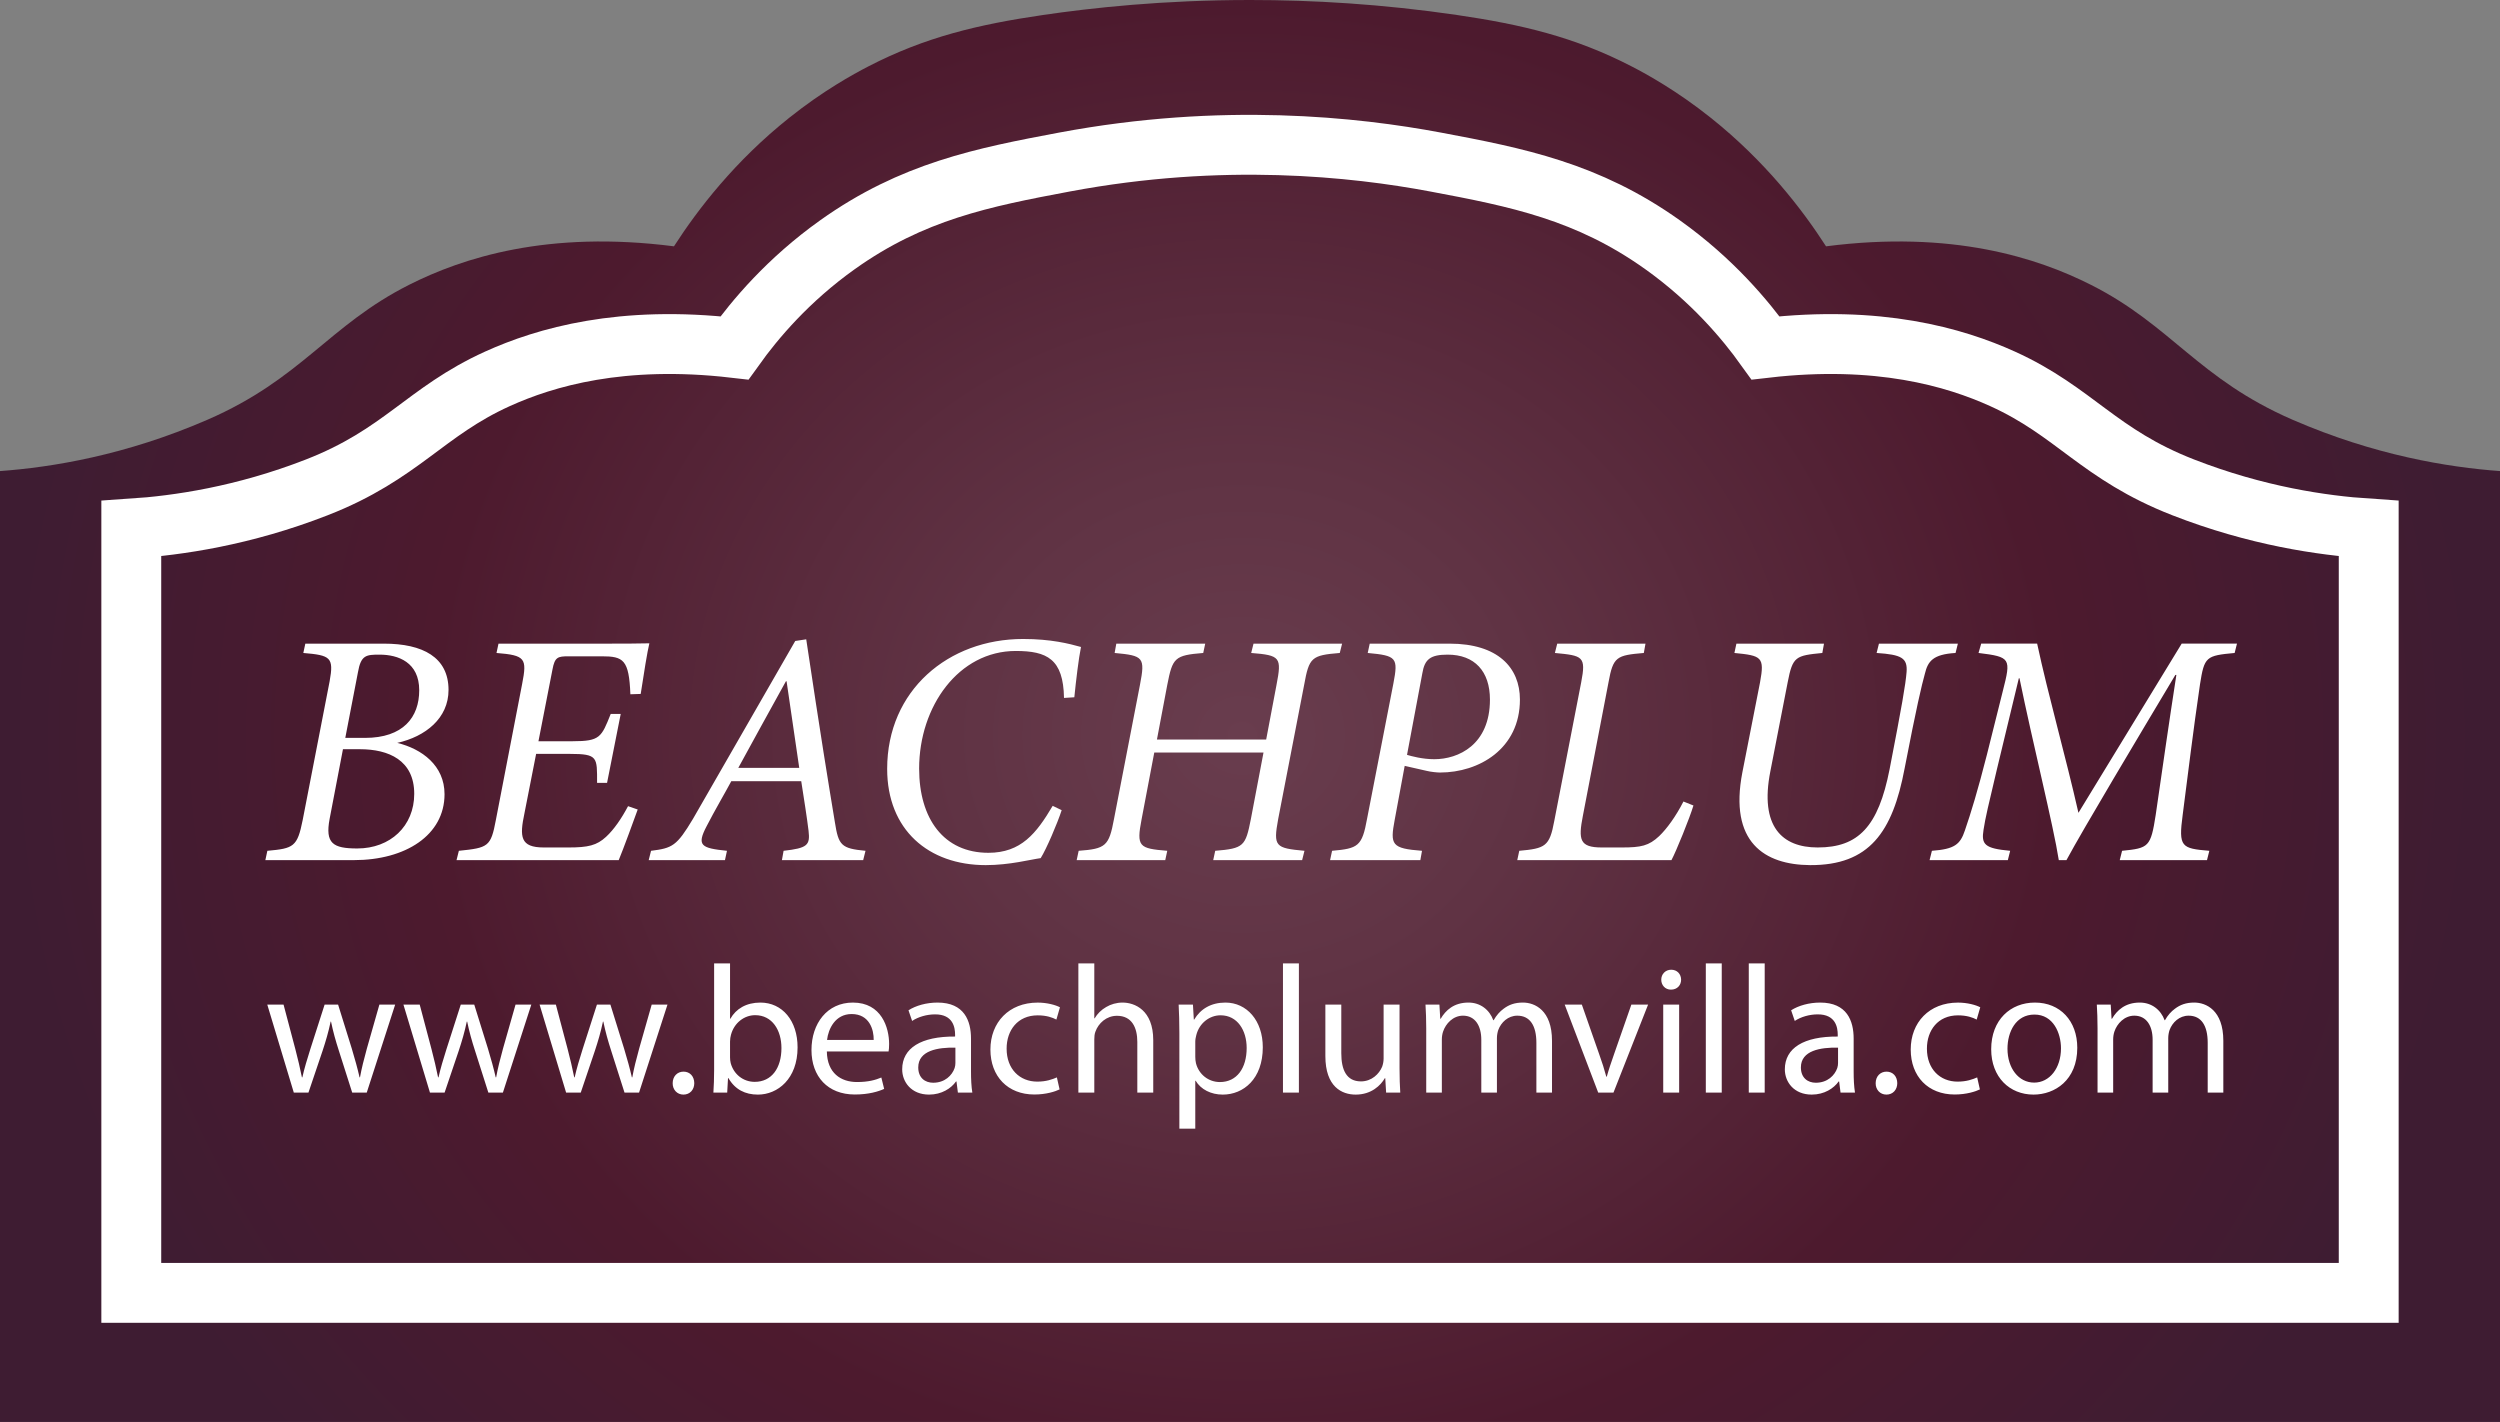
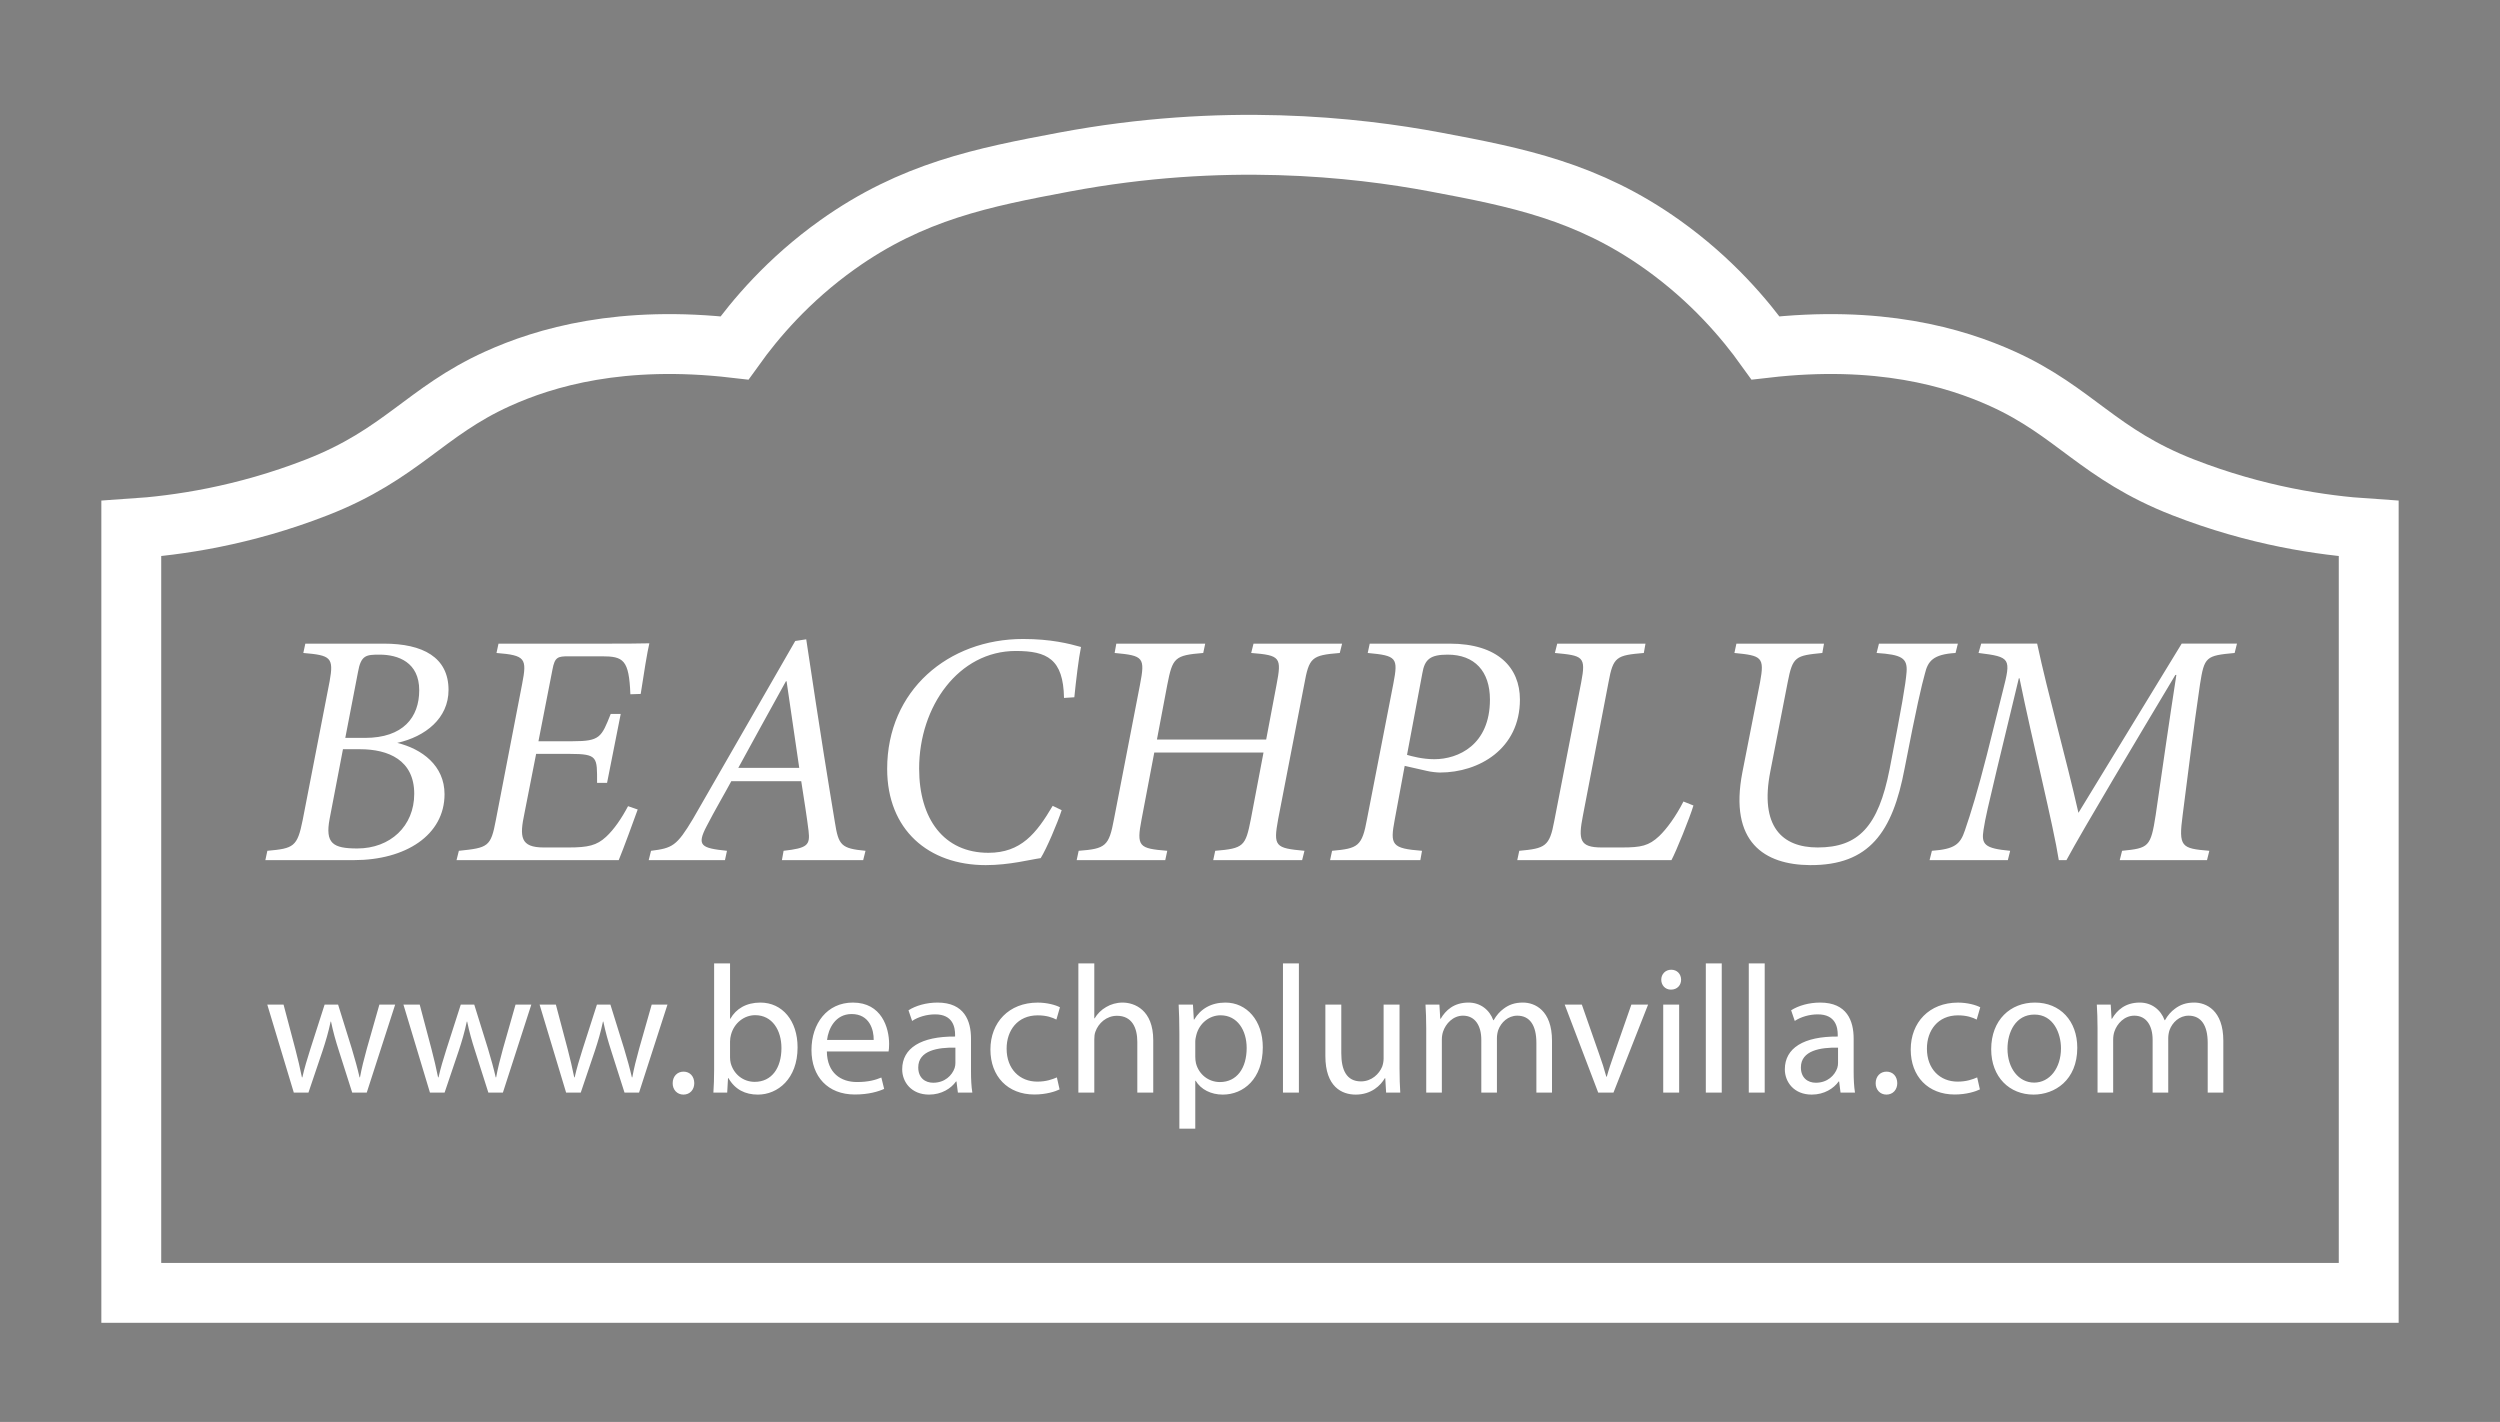
<svg xmlns="http://www.w3.org/2000/svg" xmlns:xlink="http://www.w3.org/1999/xlink" version="1.1" id="Layer_1" x="0px" y="0px" width="4175.545px" height="2374.922px" viewBox="0 0 4175.545 2374.922" enable-background="new 0 0 4175.545 2374.922" xml:space="preserve">
  <rect x="0" y="0" width="4175.545" height="2374.922" fill="#808080" stroke="none" />
  <g>
    <defs>
      <path id="SVGID_1_" d="M1741.404,25.146c-106.223,15.615-195.338,36.224-291.278,85.877    c-25.438,13.151-75.269,40.541-132.036,85.783c-90.562,72.193-152.388,152.43-192.417,214.603    c-210.615-27.118-352.998,19.127-442.574,64.382c-134.42,67.898-179.228,156.956-336.731,225.317    C209.158,760.652,86.569,780.449,0,786.797v1588.125h4175.545V786.797c-86.582-6.348-209.18-26.145-346.361-85.689    c-157.514-68.361-202.33-157.419-336.748-225.317c-89.576-45.255-231.959-91.5-442.563-64.382    c-40.05-62.173-101.874-142.409-192.418-214.603c-56.768-45.242-106.602-72.632-132.048-85.783    c-95.949-49.653-185.052-70.249-291.273-85.877C2308.465,6.662,2191.65,0,2088.055,0C1942.483,0,1822.993,13.144,1741.404,25.146" />
    </defs>
    <clipPath id="SVGID_2_">
      <use xlink:href="#SVGID_1_" overflow="visible" />
    </clipPath>
    <radialGradient id="SVGID_3_" cx="-961.455" cy="4192.278" r="1" gradientTransform="matrix(2081.728 0 0 1845.026 2003575.375 -7733672.5)" gradientUnits="userSpaceOnUse">
      <stop offset="0" style="stop-color:#693D4E" />
      <stop offset="0.237" style="stop-color:#603344" />
      <stop offset="0.657" style="stop-color:#4D1A2E" />
      <stop offset="1" style="stop-color:#3E1C32" />
    </radialGradient>
-     <rect clip-path="url(#SVGID_2_)" fill="url(#SVGID_3_)" width="4175.545" height="2374.922" />
  </g>
  <g>
    <defs>
      <rect id="SVGID_4_" x="-961.455" y="-1807.722" width="6000" height="6000" />
    </defs>
    <clipPath id="SVGID_5_">
      <use xlink:href="#SVGID_4_" overflow="visible" />
    </clipPath>
    <path clip-path="url(#SVGID_5_)" fill="none" stroke="#FFFFFF" stroke-width="100" stroke-miterlimit="10" d="M1777.79,270.651   c-136.313,25.585-253.924,48.989-378.871,137.987c-82.795,58.972-138.06,124.841-172.202,172.476   c-188.498-21.787-315.925,15.381-396.094,51.749C710.327,687.442,670.23,759.017,529.261,813.964   c-122.781,47.868-232.51,63.762-309.991,68.885v1276.489h3736.998V882.849c-77.475-5.123-187.209-21.017-309.979-68.885   c-140.969-54.947-181.084-126.522-301.379-181.101c-80.158-36.368-207.596-73.536-396.078-51.749   c-34.156-47.635-89.418-113.504-172.219-172.476c-124.936-88.998-242.553-112.402-378.865-137.987   C2262.813,245.316,2042.176,221.026,1777.79,270.651z" />
    <path clip-path="url(#SVGID_5_)" fill="#FFFFFF" d="M641.225,1075.024c65.088,0,107.918,22.813,107.918,77.322   c0,47.279-38.385,77.877-85.664,88.443c41.165,10.019,78.989,37.821,78.989,85.668c0,68.418-65.085,110.137-151.299,110.137   H443.201l3.341-15.579c43.942-3.886,50.059-6.675,58.96-51.171l45.057-231.957c7.235-40.05,1.668-43.392-43.943-47.279   l3.335-15.584H641.225z M550.559,1367.609c-7.784,41.165,5.566,49.521,46.17,49.521c55.072,0,95.122-37.273,95.122-91.233   c0-56.183-42.833-74.533-90.676-74.533H572.81L550.559,1367.609z M609.525,1232.446c63.967,0,90.667-34.488,90.667-79.539   c0-46.731-35.041-59.516-66.19-59.516c-22.251,0-31.152,0.549-36.158,29.466l-21.143,109.589H609.525z M1012.26,1075.024   c26.7,0,51.731,0,72.31-0.549c-3.337,13.35-9.452,51.732-14.461,84.546l-17.242,0.555c-2.227-57.853-11.685-63.419-47.842-63.419   h-55.066c-18.359,0-23.366,1.121-27.258,22.254l-23.362,119.601h57.295c45.607,0,47.833-6.676,63.409-45.616h16.691   l-22.809,115.144h-16.684c0-42.828,1.669-48.394-45.616-48.394h-56.183l-19.465,99.017c-8.344,39.496-7.236,57.299,32.267,57.299   h41.159c32.814,0,47.282-3.351,62.858-17.803c13.35-12.248,26.14-31.152,36.706-51.184l16.134,5.566   c-5.558,15.567-24.474,67.305-31.707,84.553H762.501l3.892-15.579c48.948-5.007,53.4-6.675,61.747-51.171l43.945-227.505   c8.34-42.833,5.557-47.844-42.834-51.731l3.338-15.584H1012.26z M1441.697,1436.594h-135.726l2.784-15.579   c40.05-4.452,44.502-9.452,41.718-33.375c-2.783-22.804-7.235-50.617-12.241-82.878h-116.81   c-9.458,17.797-28.365,50.063-41.167,75.094c-17.242,32.821-8.898,36.707,33.935,41.159l-3.337,15.579h-127.38l3.892-15.579   c35.598-4.452,42.833-7.79,70.087-53.406l170.77-297.031l18.359-2.783c24.475,163.542,36.707,238.083,47.834,305.38   c6.118,38.936,10.567,43.954,51.177,47.84L1441.697,1436.594z M1313.755,1137.887h-1.108   c-28.367,51.72-56.741,102.354-79.54,144.621h101.791L1313.755,1137.887z M1773.229,1353.157   c-7.231,22.254-25.588,65.081-35.04,80.1c-16.693,2.217-51.734,11.682-91.785,11.682c-95.676,0-164.649-58.961-164.649-160.761   c0-131.271,102.348-216.938,226.95-216.938c46.725,0,76.76,7.784,96.788,13.351c-3.898,18.916-8.344,56.183-11.127,83.997   l-17.242,1.109c-1.112-65.087-28.369-78.437-80.66-78.437c-95.119,0-161.309,92.347-161.309,196.364   c0,83.985,41.159,140.734,115.698,140.734c54.509,0,80.101-32.266,107.361-78.431L1773.229,1353.157z M2237.706,1090.608   c-47.279,3.887-51.177,7.229-59.515,53.4l-43.394,224.167c-8.344,45.616-5.001,48.388,43.947,52.84l-3.897,15.579h-148.519   l3.343-15.579c47.834-3.886,50.617-7.79,59.516-52.84l21.139-111.252h-182.453l-21.134,111.252   c-8.904,46.165-4.452,48.954,42.833,52.84l-3.343,15.579H1798.27l3.338-15.579c45.057-3.338,50.611-7.79,58.961-52.84   l43.387-224.167c8.897-46.171,6.114-48.948-42.273-53.4l2.777-15.584h148.519l-3.332,15.584   c-47.839,3.887-51.177,7.784-60.075,53.4l-17.253,91.215h182.454l17.248-91.215c8.903-46.171,6.675-49.513-42.273-53.4   l3.892-15.584h147.959L2237.706,1090.608z M2421.228,1075.024c80.654,0,117.372,40.05,117.372,93.449   c0,82.335-68.418,121.82-133.5,121.82c-5.012,0-15.578-1.104-22.254-2.784l-36.712-8.338l-16.688,90.118   c-7.789,41.719-5.565,47.84,45.611,51.726l-2.777,15.579h-150.748l3.338-15.579c43.388-3.886,50.063-7.224,58.412-53.406   l43.941-225.835c8.338-43.382,5.561-46.714-42.833-51.166l3.338-15.584H2421.228z M2350.031,1260.809   c7.783,2.234,25.58,7.236,45.604,7.236c40.05,0,92.896-23.918,92.896-99.572c0-47.279-25.586-75.082-70.642-75.082   c-28.929,0-38.381,7.784-42.278,31.147L2350.031,1260.809z M2828.414,1345.361c-6.115,20.585-28.928,76.763-36.719,91.233h-257.541   l3.336-15.579c43.389-3.886,50.623-7.224,58.407-49.503l45.057-231.956c8.344-43.399,2.782-44.496-43.942-48.948l3.893-15.584   h147.41l-2.783,15.584c-45.611,3.887-51.178,6.115-58.961,48.948l-42.834,223.053c-7.789,40.05-5.56,52.853,31.707,52.853h33.375   c32.261,0,45.063-2.784,62.304-18.918c12.79-12.235,27.809-32.82,40.604-57.852L2828.414,1345.361z M3266.188,1090.608   c-37.822,2.218-46.166,13.898-51.172,34.484c-5.561,20.019-13.904,55.069-33.93,158.531   c-20.024,106.239-58.966,161.868-157.977,161.314c-75.648-0.561-135.723-37.827-112.921-155.193l29.483-150.188   c7.789-42.278,2.777-44.496-42.833-48.948l3.337-15.584h146.296l-2.783,15.584c-44.502,4.452-49.502,5.549-57.852,48.948   l-28.923,148.519c-18.351,92.891,20.024,127.387,78.985,127.387c67.864,0,101.239-34.496,120.155-130.724   c20.58-106.246,26.701-141.296,28.363-162.429c1.668-23.363-8.338-28.918-50.057-31.701l3.893-15.584h131.83L3266.188,1090.608z    M3732.34,1090.608c-47.834,4.452-50.623,6.115-57.846,52.286c-11.682,79.546-19.477,145.181-28.93,218.046   c-7.229,53.954-2.223,56.189,44.502,60.075l-3.896,15.579h-145.736l3.893-15.579c44.502-4.452,47.838-6.121,56.183-60.075   c11.681-80.648,22.254-154.634,34.483-233.631h-1.662c-61.189,102.348-154.086,257.554-181.895,309.285h-12.795   c-8.898-57.299-43.948-197.473-65.643-303.718h-1.107l-36.713,152.416c-13.35,56.184-19.471,81.77-22.254,100.686   c-3.893,24.465,1.668,31.152,44.502,35.038l-3.893,15.579h-130.717l3.893-15.579c37.826-2.777,47.285-10.573,55.068-33.924   c10.012-28.929,21.693-67.315,36.713-126.282l26.699-106.8c13.904-54.503,13.35-56.731-40.604-63.401l4.445-15.584h93.457   c18.355,85.666,47.832,189.135,68.973,282.584l172.436-282.584h92.342L3732.34,1090.608z" />
-     <path clip-path="url(#SVGID_5_)" fill="#FFFFFF" d="M473.586,1677.863l19.751,74.599c4.232,16.412,7.958,31.787,10.928,46.91h0.741   c3.273-14.809,8.134-30.767,13.17-46.695l24.016-74.813h22.49l22.875,73.53c5.246,17.434,9.581,33.013,12.982,47.979h0.718   c2.673-14.879,6.64-30.375,11.407-47.746l20.999-73.763h26.356l-47.478,147.013h-24.29l-22.341-70.162   c-5.315-16.484-9.464-31.188-13.046-48.459h-0.607c-3.714,17.75-8.274,32.99-13.461,48.703l-23.634,69.918h-24.451l-44.315-147.013   H473.586z M700.997,1677.863l19.748,74.599c4.236,16.412,7.961,31.787,10.931,46.91h0.741c3.273-14.809,8.134-30.767,13.169-46.695   l24.016-74.813h22.491l22.875,73.53c5.245,17.434,9.581,33.013,12.983,47.979h0.717c2.672-14.879,6.64-30.375,11.407-47.746   l21-73.763h26.355l-47.478,147.013h-24.29l-22.341-70.162c-5.322-16.484-9.464-31.188-13.047-48.459h-0.606   c-3.714,17.75-8.273,32.99-13.461,48.703l-23.633,69.918h-24.451l-44.315-147.013H700.997z M928.408,1677.863l19.748,74.599   c4.236,16.412,7.962,31.787,10.931,46.91h0.736c3.279-14.809,8.139-30.767,13.174-46.695l24.017-74.813h22.49l22.875,73.53   c5.245,17.434,9.581,33.013,12.982,47.979h0.717c2.672-14.879,6.637-30.375,11.407-47.746l21-73.763h26.355l-47.477,147.013h-24.29   l-22.345-70.162c-5.319-16.484-9.461-31.188-13.044-48.459h-0.607c-3.713,17.75-8.273,32.99-13.46,48.703l-23.634,69.918h-24.451   l-44.315-147.013H928.408z M1123.509,1809.157c0-11.226,7.521-19.295,18.131-19.295c10.745,0,17.884,7.952,17.954,19.295   c0,10.725-7.124,19.063-18.132,19.063C1130.828,1828.219,1123.348,1819.881,1123.509,1809.157 M1191.527,1824.875   c0.717-10.105,1.219-24.85,1.219-37.92v-177.914h26.578v92.418h0.607c9.385-16.537,26.414-26.946,50.126-26.946   c36.526,0,62.193,30.353,62.057,74.866c0,52.74-33.402,78.84-66.2,78.84c-21.203,0-38.162-8.338-49.256-27.51h-0.718l-1.354,24.166   H1191.527z M1219.325,1765.956c0,3.285,0.385,6.646,1.108,9.676c5.024,18.583,20.787,31.297,40.097,31.297   c28.127,0,44.654-22.768,44.654-56.516c0-29.56-15.275-54.859-43.872-54.859c-18.117,0-35.102,12.686-40.452,32.861   c-0.829,3.268-1.535,6.881-1.535,11.121V1765.956z M1431.332,1807.231c19.132,0,30.837-3.431,40.721-7.525l4.68,18.985   c-9.348,4.282-25.685,9.371-49.048,9.371c-45.173,0-72.334-30.085-72.334-74.195c0-44.549,26.239-79.354,69.172-79.354   c47.962,0,60.507,42.087,60.507,69.143c0,5.612-0.321,9.64-0.916,12.545h-103.092   C1381.55,1792.336,1404.485,1807.231,1431.332,1807.231 M1459.271,1736.964c0.271-16.847-6.896-43.29-36.876-43.29   c-27.295,0-38.915,24.682-41.051,43.29H1459.271z M1599.888,1824.875l-2.352-18.578h-0.799   c-8.076,11.49-23.929,21.922-44.978,21.922c-29.702,0-44.904-21.087-44.904-42.18c0-35.615,31.555-55.18,88.35-54.777v-3.115   c0-11.95-3.358-34.075-33.471-33.918c-13.683,0-27.99,4.078-38.306,10.958l-6.068-17.772c12.18-7.86,29.979-12.901,48.528-12.901   c44.934,0,55.895,30.726,55.895,60.181v54.998c0,12.563,0.568,25.078,2.22,35.184H1599.888z M1595.732,1749.799   c-28.932-0.612-62.062,4.58-62.062,33.014c0,17.557,11.55,25.598,24.965,25.598c19.359,0,31.56-12.189,35.828-24.617   c0.925-2.842,1.269-5.864,1.269-8.42V1749.799z M1727.563,1828.062c-44.332,0-73.355-30.172-73.355-75.111   c0-45.313,30.905-78.385,78.986-78.385c15.762,0,29.947,3.997,37.156,7.83l-5.945,20.532c-6.547-3.488-16.557-7.071-31.264-7.071   c-33.538,0-51.935,25.147-51.859,55.683c0,34.057,21.892,55.004,51.211,55.004c14.973,0,25.172-3.787,32.725-7.061l4.525,20.071   C1762.713,1822.997,1747.344,1828.062,1727.563,1828.062 M1801.118,1609.042h26.606v91.781h0.607   c4.429-7.516,11.063-14.242,19.226-18.876c7.783-4.621,17.236-7.434,27.377-7.434c19.82,0,51.235,12.09,51.235,62.817v87.545   h-26.602v-84.627c0-23.736-8.962-43.656-33.988-43.656c-17.492,0-30.959,12.224-36.058,26.688   c-1.389,3.739-1.798,7.795-1.798,12.737v88.857h-26.606V1609.042z M1968.588,1677.863h23.882l1.476,25.054h0.607   c10.701-17.93,28.299-28.403,52.186-28.403c35.592,0,62.409,29.991,62.409,74.61c0,52.985-32.405,79.096-66.849,79.096   c-19.658,0-36.555-8.56-45.319-23.17h-0.607v80.019h-26.571v-159.325C1969.802,1707.013,1969.294,1691.738,1968.588,1677.863    M1996.373,1765.034c0,3.781,0.385,7.457,1.162,10.877c4.801,18.694,21.004,31.355,39.968,31.355   c28.351,0,44.706-23.251,44.706-56.941c0-29.332-15.363-54.561-43.668-54.561c-18.198,0-35.382,12.895-40.452,32.984   c-0.864,3.447-1.716,7.346-1.716,10.863V1765.034z M2169.444,1824.875h-26.605v-215.834h26.605V1824.875z M2337.527,1784.639   c0,15.41,0.496,28.602,1.215,40.236h-23.625l-1.425-24.045h-0.747c-6.781,11.834-22.318,27.389-48.662,27.389   c-23,0-50.635-12.895-50.635-64.434v-85.923h26.602v81.227c0,28.001,8.729,47.075,32.861,47.075   c17.907,0,30.439-12.539,35.376-24.541c1.388-3.852,2.439-8.631,2.439-13.719v-90.042h26.601V1784.639z M2382.111,1717.568   c0-15.345-0.502-27.522-1.22-39.705h23.24l1.405,23.671h0.741c8.187-13.985,21.893-27.021,46.41-27.021   c19.926,0,35.138,12.137,41.438,29.472h0.607c4.709-8.361,10.508-14.709,16.588-19.133c8.898-6.686,18.479-10.339,32.342-10.339   c19.635,0,48.534,12.655,48.534,63.786v86.576h-26.093v-83.146c0-28.474-10.497-45.33-31.904-45.33   c-15.328,0-27.092,11.14-31.812,24.051c-1.272,3.862-2.188,8.653-2.188,13.414v91.011h-26.093v-88.233   c0-23.409-10.351-40.242-30.558-40.242c-16.652,0-28.882,13.297-33.322,26.689c-1.313,3.909-2.025,8.575-2.025,13.163v88.623   h-26.092V1717.568z M2642.004,1677.863l28.83,82.429c4.953,13.623,8.758,25.76,12.037,37.966h0.799   c3.367-12.206,7.58-24.441,12.307-37.966l28.766-82.429h27.954l-57.847,147.013h-25.498l-55.984-147.013H2642.004z    M2807.817,1636.307c0.017,9.091-6.384,16.605-17.009,16.605c-9.674,0-16.162-7.515-16.139-16.605   c-0.023-9.184,6.826-16.652,16.629-16.652C2801.276,1619.655,2807.746,1626.959,2807.817,1636.307 M2777.943,1677.863h26.602   v147.013h-26.602V1677.863z M2875.682,1824.875h-26.602v-215.834h26.602V1824.875z M2947.432,1824.875h-26.595v-215.834h26.595   V1824.875z M3074.094,1824.875l-2.352-18.578h-0.805c-8.07,11.49-23.923,21.922-44.975,21.922   c-29.699,0-44.904-21.087-44.904-42.18c0-35.615,31.561-55.18,88.355-54.777v-3.115c0-11.95-3.366-34.075-33.479-33.918   c-13.683,0-27.983,4.078-38.3,10.958l-6.068-17.772c12.184-7.86,29.973-12.901,48.528-12.901c44.934,0,55.897,30.726,55.897,60.181   v54.998c0,12.563,0.565,25.078,2.217,35.184H3074.094z M3069.934,1749.799c-28.929-0.612-62.053,4.58-62.053,33.014   c0,17.557,11.541,25.598,24.955,25.598c19.365,0,31.572-12.189,35.832-24.617c0.928-2.842,1.266-5.864,1.266-8.42V1749.799z    M3132.769,1809.157c0-11.226,7.521-19.295,18.129-19.295c10.741,0,17.884,7.952,17.954,19.295   c0,10.725-7.119,19.063-18.129,19.063C3140.086,1828.219,3132.605,1819.881,3132.769,1809.157 M3264.676,1828.062   c-44.34,0-73.361-30.172-73.361-75.111c0-45.313,30.906-78.385,78.986-78.385c15.76,0,29.949,3.997,37.156,7.83l-5.947,20.532   c-6.547-3.488-16.553-7.071-31.256-7.071c-33.545,0-51.936,25.147-51.871,55.683c0,34.057,21.902,55.004,51.211,55.004   c14.984,0,25.184-3.787,32.734-7.061l4.521,20.071C3299.818,1822.997,3284.455,1828.062,3264.676,1828.062 M3469.506,1749.958   c0,54.444-37.774,78.262-73.109,78.262c-39.875,0-70.672-29.063-70.672-75.735c0-49.192,32.337-77.971,73.006-77.971   C3440.996,1674.513,3469.506,1705.175,3469.506,1749.958 M3352.933,1751.661c0,32.256,18.479,56.527,44.562,56.527   c25.637,0,44.799-23.957,44.799-57.32c0-24.861-12.533-56.317-44.31-56.317C3366.58,1694.55,3352.933,1723.782,3352.933,1751.661    M3503.348,1717.568c0-15.345-0.502-27.522-1.213-39.705h23.228l1.406,23.671h0.747c8.18-13.985,21.893-27.021,46.41-27.021   c19.92,0,35.143,12.137,41.438,29.472h0.612c4.697-8.361,10.497-14.709,16.582-19.133c8.898-6.686,18.484-10.339,32.349-10.339   c19.628,0,48.534,12.655,48.534,63.786v86.576h-26.1v-83.146c0-28.474-10.502-45.33-31.904-45.33   c-15.334,0-27.098,11.14-31.807,24.051c-1.282,3.862-2.188,8.653-2.188,13.414v91.011h-26.098v-88.233   c0-23.409-10.357-40.242-30.553-40.242c-16.658,0-28.887,13.297-33.334,26.689c-1.307,3.909-2.012,8.575-2.012,13.163v88.623h-26.1   V1717.568z" />
+     <path clip-path="url(#SVGID_5_)" fill="#FFFFFF" d="M473.586,1677.863l19.751,74.599c4.232,16.412,7.958,31.787,10.928,46.91h0.741   c3.273-14.809,8.134-30.767,13.17-46.695l24.016-74.813h22.49l22.875,73.53c5.246,17.434,9.581,33.013,12.982,47.979h0.718   c2.673-14.879,6.64-30.375,11.407-47.746l20.999-73.763h26.356l-47.478,147.013h-24.29l-22.341-70.162   c-5.315-16.484-9.464-31.188-13.046-48.459h-0.607c-3.714,17.75-8.274,32.99-13.461,48.703l-23.634,69.918h-24.451l-44.315-147.013   H473.586z M700.997,1677.863l19.748,74.599c4.236,16.412,7.961,31.787,10.931,46.91h0.741c3.273-14.809,8.134-30.767,13.169-46.695   l24.016-74.813h22.491l22.875,73.53c5.245,17.434,9.581,33.013,12.983,47.979h0.717c2.672-14.879,6.64-30.375,11.407-47.746   l21-73.763h26.355l-47.478,147.013h-24.29l-22.341-70.162c-5.322-16.484-9.464-31.188-13.047-48.459h-0.606   c-3.714,17.75-8.273,32.99-13.461,48.703l-23.633,69.918h-24.451l-44.315-147.013H700.997z M928.408,1677.863l19.748,74.599   c4.236,16.412,7.962,31.787,10.931,46.91h0.736c3.279-14.809,8.139-30.767,13.174-46.695l24.017-74.813h22.49l22.875,73.53   c5.245,17.434,9.581,33.013,12.982,47.979h0.717c2.672-14.879,6.637-30.375,11.407-47.746l21-73.763h26.355l-47.477,147.013h-24.29   l-22.345-70.162c-5.319-16.484-9.461-31.188-13.044-48.459h-0.607c-3.713,17.75-8.273,32.99-13.46,48.703l-23.634,69.918h-24.451   l-44.315-147.013H928.408z M1123.509,1809.157c0-11.226,7.521-19.295,18.131-19.295c10.745,0,17.884,7.952,17.954,19.295   c0,10.725-7.124,19.063-18.132,19.063C1130.828,1828.219,1123.348,1819.881,1123.509,1809.157 M1191.527,1824.875   c0.717-10.105,1.219-24.85,1.219-37.92v-177.914h26.578v92.418h0.607c9.385-16.537,26.414-26.946,50.126-26.946   c36.526,0,62.193,30.353,62.057,74.866c0,52.74-33.402,78.84-66.2,78.84c-21.203,0-38.162-8.338-49.256-27.51h-0.718l-1.354,24.166   H1191.527z M1219.325,1765.956c0,3.285,0.385,6.646,1.108,9.676c5.024,18.583,20.787,31.297,40.097,31.297   c28.127,0,44.654-22.768,44.654-56.516c0-29.56-15.275-54.859-43.872-54.859c-18.117,0-35.102,12.686-40.452,32.861   c-0.829,3.268-1.535,6.881-1.535,11.121V1765.956z M1431.332,1807.231c19.132,0,30.837-3.431,40.721-7.525l4.68,18.985   c-9.348,4.282-25.685,9.371-49.048,9.371c-45.173,0-72.334-30.085-72.334-74.195c0-44.549,26.239-79.354,69.172-79.354   c47.962,0,60.507,42.087,60.507,69.143c0,5.612-0.321,9.64-0.916,12.545h-103.092   C1381.55,1792.336,1404.485,1807.231,1431.332,1807.231 M1459.271,1736.964c0.271-16.847-6.896-43.29-36.876-43.29   c-27.295,0-38.915,24.682-41.051,43.29z M1599.888,1824.875l-2.352-18.578h-0.799   c-8.076,11.49-23.929,21.922-44.978,21.922c-29.702,0-44.904-21.087-44.904-42.18c0-35.615,31.555-55.18,88.35-54.777v-3.115   c0-11.95-3.358-34.075-33.471-33.918c-13.683,0-27.99,4.078-38.306,10.958l-6.068-17.772c12.18-7.86,29.979-12.901,48.528-12.901   c44.934,0,55.895,30.726,55.895,60.181v54.998c0,12.563,0.568,25.078,2.22,35.184H1599.888z M1595.732,1749.799   c-28.932-0.612-62.062,4.58-62.062,33.014c0,17.557,11.55,25.598,24.965,25.598c19.359,0,31.56-12.189,35.828-24.617   c0.925-2.842,1.269-5.864,1.269-8.42V1749.799z M1727.563,1828.062c-44.332,0-73.355-30.172-73.355-75.111   c0-45.313,30.905-78.385,78.986-78.385c15.762,0,29.947,3.997,37.156,7.83l-5.945,20.532c-6.547-3.488-16.557-7.071-31.264-7.071   c-33.538,0-51.935,25.147-51.859,55.683c0,34.057,21.892,55.004,51.211,55.004c14.973,0,25.172-3.787,32.725-7.061l4.525,20.071   C1762.713,1822.997,1747.344,1828.062,1727.563,1828.062 M1801.118,1609.042h26.606v91.781h0.607   c4.429-7.516,11.063-14.242,19.226-18.876c7.783-4.621,17.236-7.434,27.377-7.434c19.82,0,51.235,12.09,51.235,62.817v87.545   h-26.602v-84.627c0-23.736-8.962-43.656-33.988-43.656c-17.492,0-30.959,12.224-36.058,26.688   c-1.389,3.739-1.798,7.795-1.798,12.737v88.857h-26.606V1609.042z M1968.588,1677.863h23.882l1.476,25.054h0.607   c10.701-17.93,28.299-28.403,52.186-28.403c35.592,0,62.409,29.991,62.409,74.61c0,52.985-32.405,79.096-66.849,79.096   c-19.658,0-36.555-8.56-45.319-23.17h-0.607v80.019h-26.571v-159.325C1969.802,1707.013,1969.294,1691.738,1968.588,1677.863    M1996.373,1765.034c0,3.781,0.385,7.457,1.162,10.877c4.801,18.694,21.004,31.355,39.968,31.355   c28.351,0,44.706-23.251,44.706-56.941c0-29.332-15.363-54.561-43.668-54.561c-18.198,0-35.382,12.895-40.452,32.984   c-0.864,3.447-1.716,7.346-1.716,10.863V1765.034z M2169.444,1824.875h-26.605v-215.834h26.605V1824.875z M2337.527,1784.639   c0,15.41,0.496,28.602,1.215,40.236h-23.625l-1.425-24.045h-0.747c-6.781,11.834-22.318,27.389-48.662,27.389   c-23,0-50.635-12.895-50.635-64.434v-85.923h26.602v81.227c0,28.001,8.729,47.075,32.861,47.075   c17.907,0,30.439-12.539,35.376-24.541c1.388-3.852,2.439-8.631,2.439-13.719v-90.042h26.601V1784.639z M2382.111,1717.568   c0-15.345-0.502-27.522-1.22-39.705h23.24l1.405,23.671h0.741c8.187-13.985,21.893-27.021,46.41-27.021   c19.926,0,35.138,12.137,41.438,29.472h0.607c4.709-8.361,10.508-14.709,16.588-19.133c8.898-6.686,18.479-10.339,32.342-10.339   c19.635,0,48.534,12.655,48.534,63.786v86.576h-26.093v-83.146c0-28.474-10.497-45.33-31.904-45.33   c-15.328,0-27.092,11.14-31.812,24.051c-1.272,3.862-2.188,8.653-2.188,13.414v91.011h-26.093v-88.233   c0-23.409-10.351-40.242-30.558-40.242c-16.652,0-28.882,13.297-33.322,26.689c-1.313,3.909-2.025,8.575-2.025,13.163v88.623   h-26.092V1717.568z M2642.004,1677.863l28.83,82.429c4.953,13.623,8.758,25.76,12.037,37.966h0.799   c3.367-12.206,7.58-24.441,12.307-37.966l28.766-82.429h27.954l-57.847,147.013h-25.498l-55.984-147.013H2642.004z    M2807.817,1636.307c0.017,9.091-6.384,16.605-17.009,16.605c-9.674,0-16.162-7.515-16.139-16.605   c-0.023-9.184,6.826-16.652,16.629-16.652C2801.276,1619.655,2807.746,1626.959,2807.817,1636.307 M2777.943,1677.863h26.602   v147.013h-26.602V1677.863z M2875.682,1824.875h-26.602v-215.834h26.602V1824.875z M2947.432,1824.875h-26.595v-215.834h26.595   V1824.875z M3074.094,1824.875l-2.352-18.578h-0.805c-8.07,11.49-23.923,21.922-44.975,21.922   c-29.699,0-44.904-21.087-44.904-42.18c0-35.615,31.561-55.18,88.355-54.777v-3.115c0-11.95-3.366-34.075-33.479-33.918   c-13.683,0-27.983,4.078-38.3,10.958l-6.068-17.772c12.184-7.86,29.973-12.901,48.528-12.901c44.934,0,55.897,30.726,55.897,60.181   v54.998c0,12.563,0.565,25.078,2.217,35.184H3074.094z M3069.934,1749.799c-28.929-0.612-62.053,4.58-62.053,33.014   c0,17.557,11.541,25.598,24.955,25.598c19.365,0,31.572-12.189,35.832-24.617c0.928-2.842,1.266-5.864,1.266-8.42V1749.799z    M3132.769,1809.157c0-11.226,7.521-19.295,18.129-19.295c10.741,0,17.884,7.952,17.954,19.295   c0,10.725-7.119,19.063-18.129,19.063C3140.086,1828.219,3132.605,1819.881,3132.769,1809.157 M3264.676,1828.062   c-44.34,0-73.361-30.172-73.361-75.111c0-45.313,30.906-78.385,78.986-78.385c15.76,0,29.949,3.997,37.156,7.83l-5.947,20.532   c-6.547-3.488-16.553-7.071-31.256-7.071c-33.545,0-51.936,25.147-51.871,55.683c0,34.057,21.902,55.004,51.211,55.004   c14.984,0,25.184-3.787,32.734-7.061l4.521,20.071C3299.818,1822.997,3284.455,1828.062,3264.676,1828.062 M3469.506,1749.958   c0,54.444-37.774,78.262-73.109,78.262c-39.875,0-70.672-29.063-70.672-75.735c0-49.192,32.337-77.971,73.006-77.971   C3440.996,1674.513,3469.506,1705.175,3469.506,1749.958 M3352.933,1751.661c0,32.256,18.479,56.527,44.562,56.527   c25.637,0,44.799-23.957,44.799-57.32c0-24.861-12.533-56.317-44.31-56.317C3366.58,1694.55,3352.933,1723.782,3352.933,1751.661    M3503.348,1717.568c0-15.345-0.502-27.522-1.213-39.705h23.228l1.406,23.671h0.747c8.18-13.985,21.893-27.021,46.41-27.021   c19.92,0,35.143,12.137,41.438,29.472h0.612c4.697-8.361,10.497-14.709,16.582-19.133c8.898-6.686,18.484-10.339,32.349-10.339   c19.628,0,48.534,12.655,48.534,63.786v86.576h-26.1v-83.146c0-28.474-10.502-45.33-31.904-45.33   c-15.334,0-27.098,11.14-31.807,24.051c-1.282,3.862-2.188,8.653-2.188,13.414v91.011h-26.098v-88.233   c0-23.409-10.357-40.242-30.553-40.242c-16.658,0-28.887,13.297-33.334,26.689c-1.307,3.909-2.012,8.575-2.012,13.163v88.623h-26.1   V1717.568z" />
  </g>
</svg>